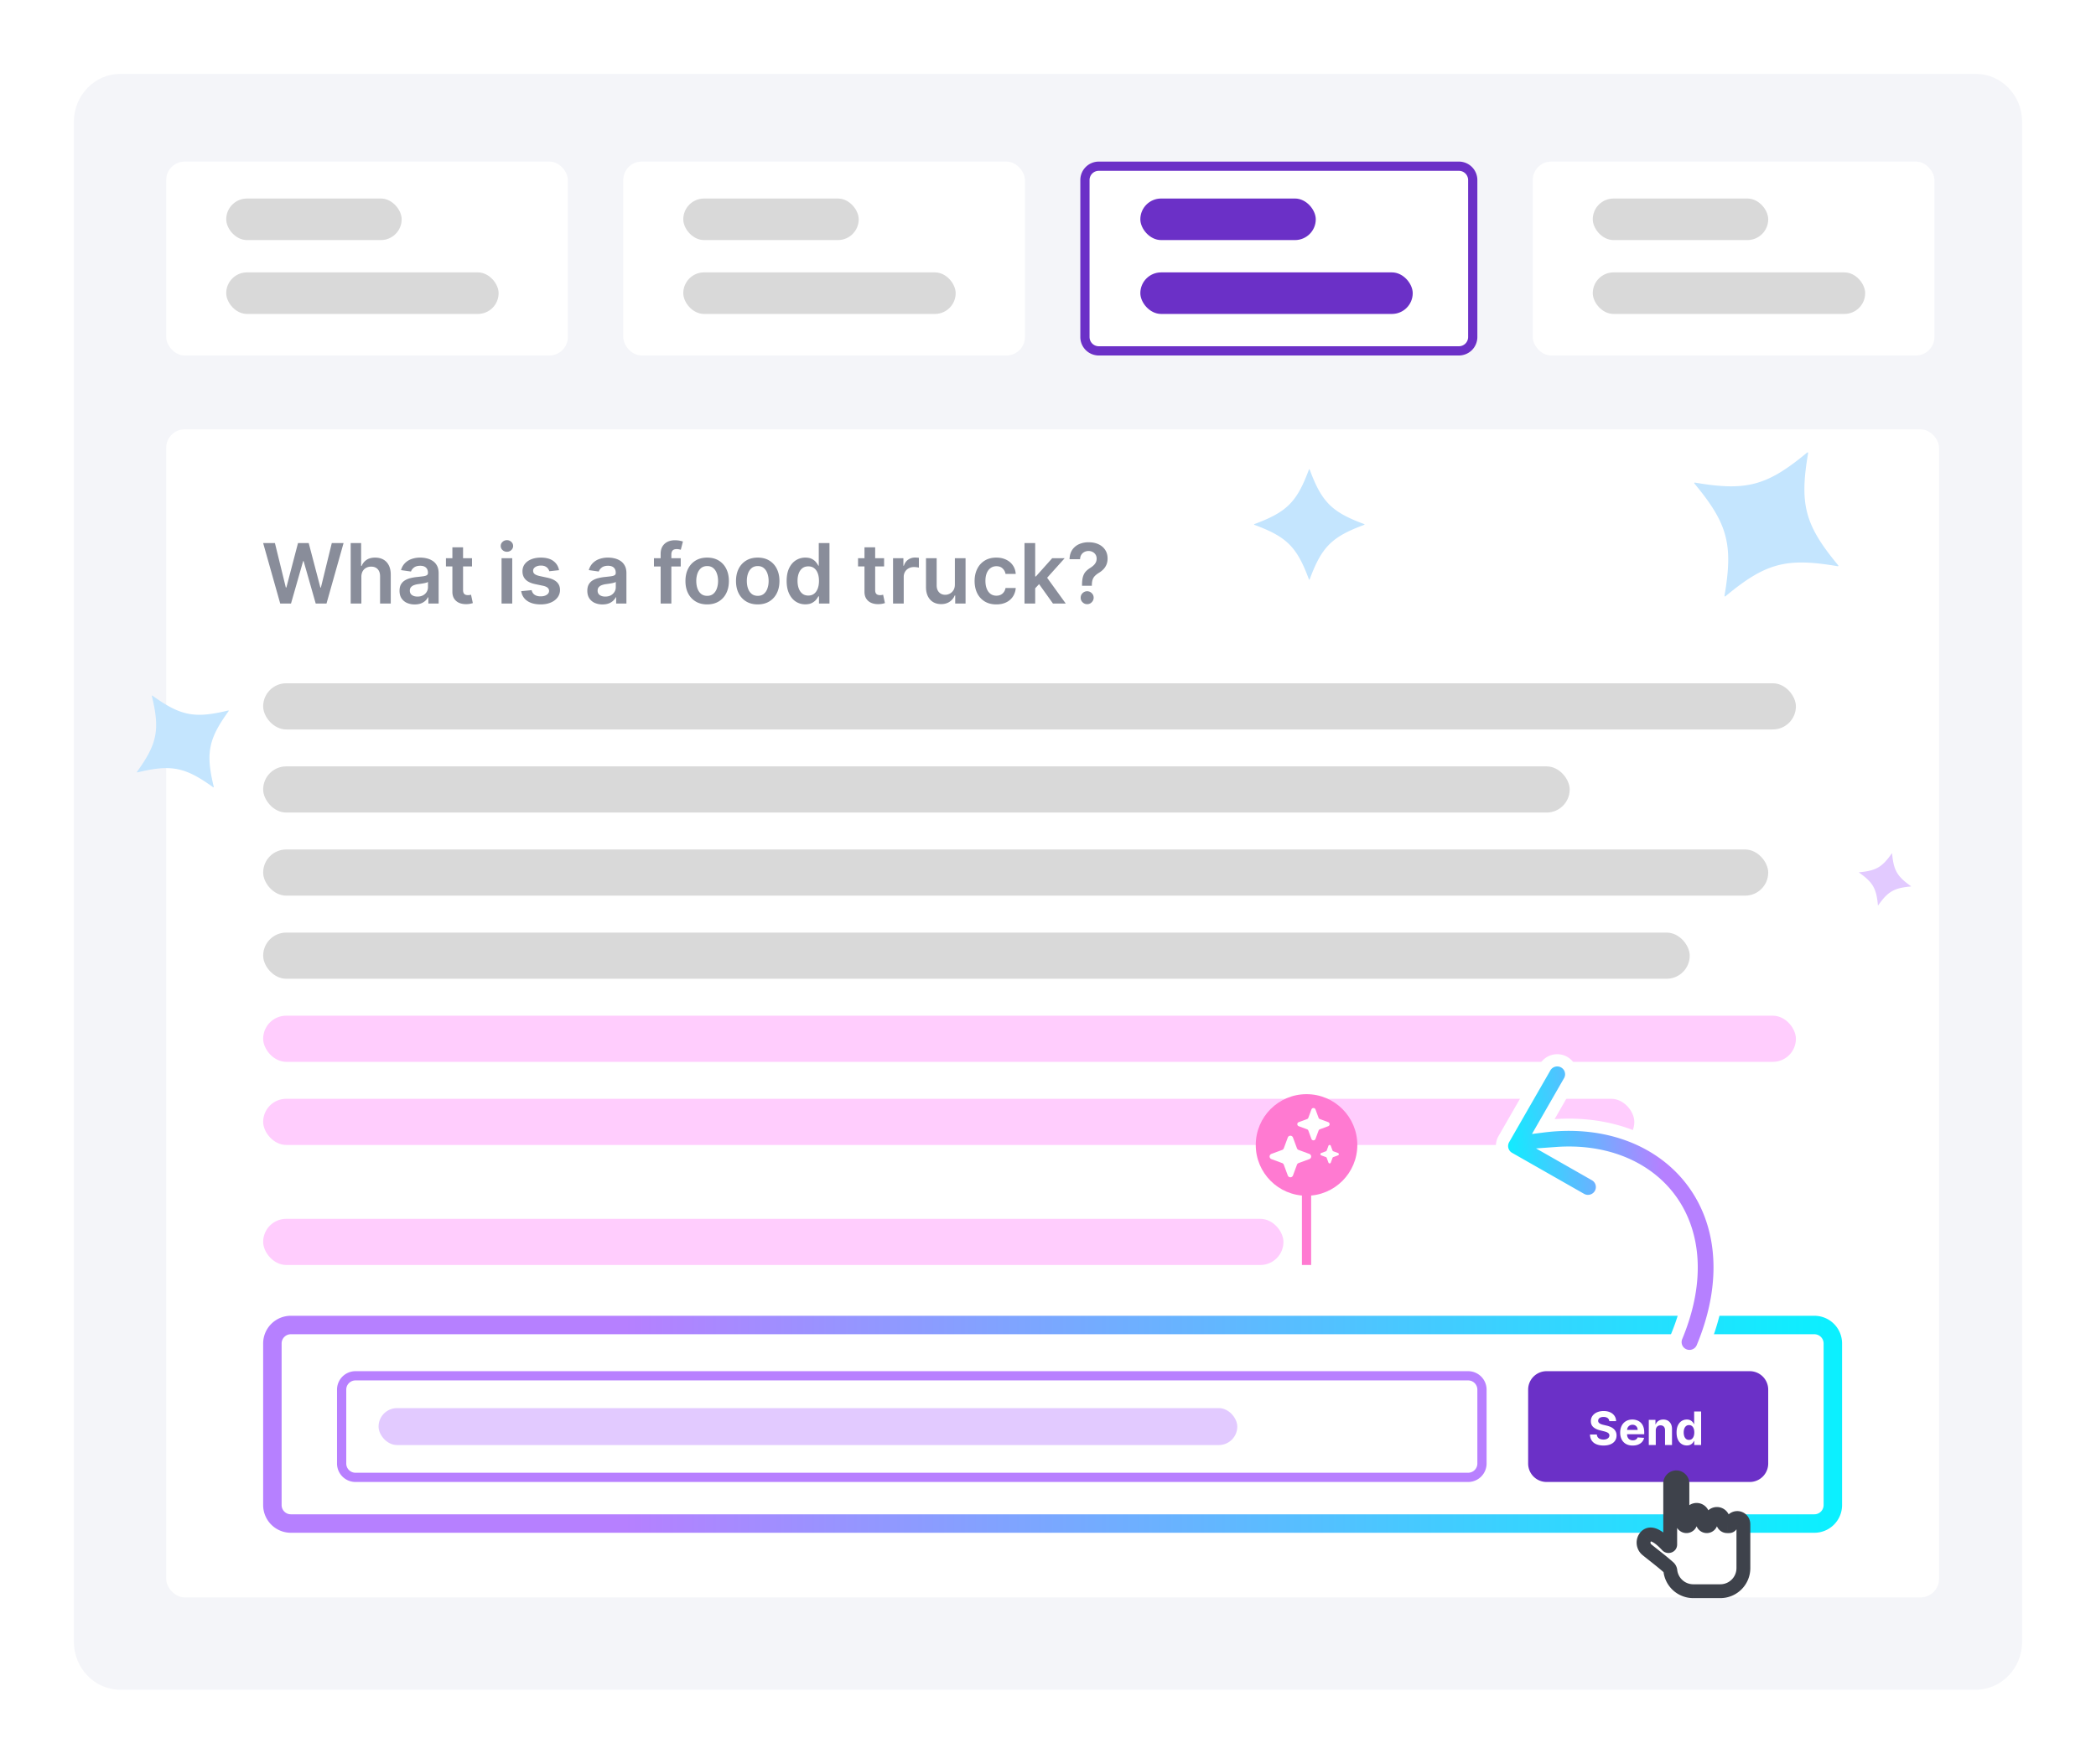
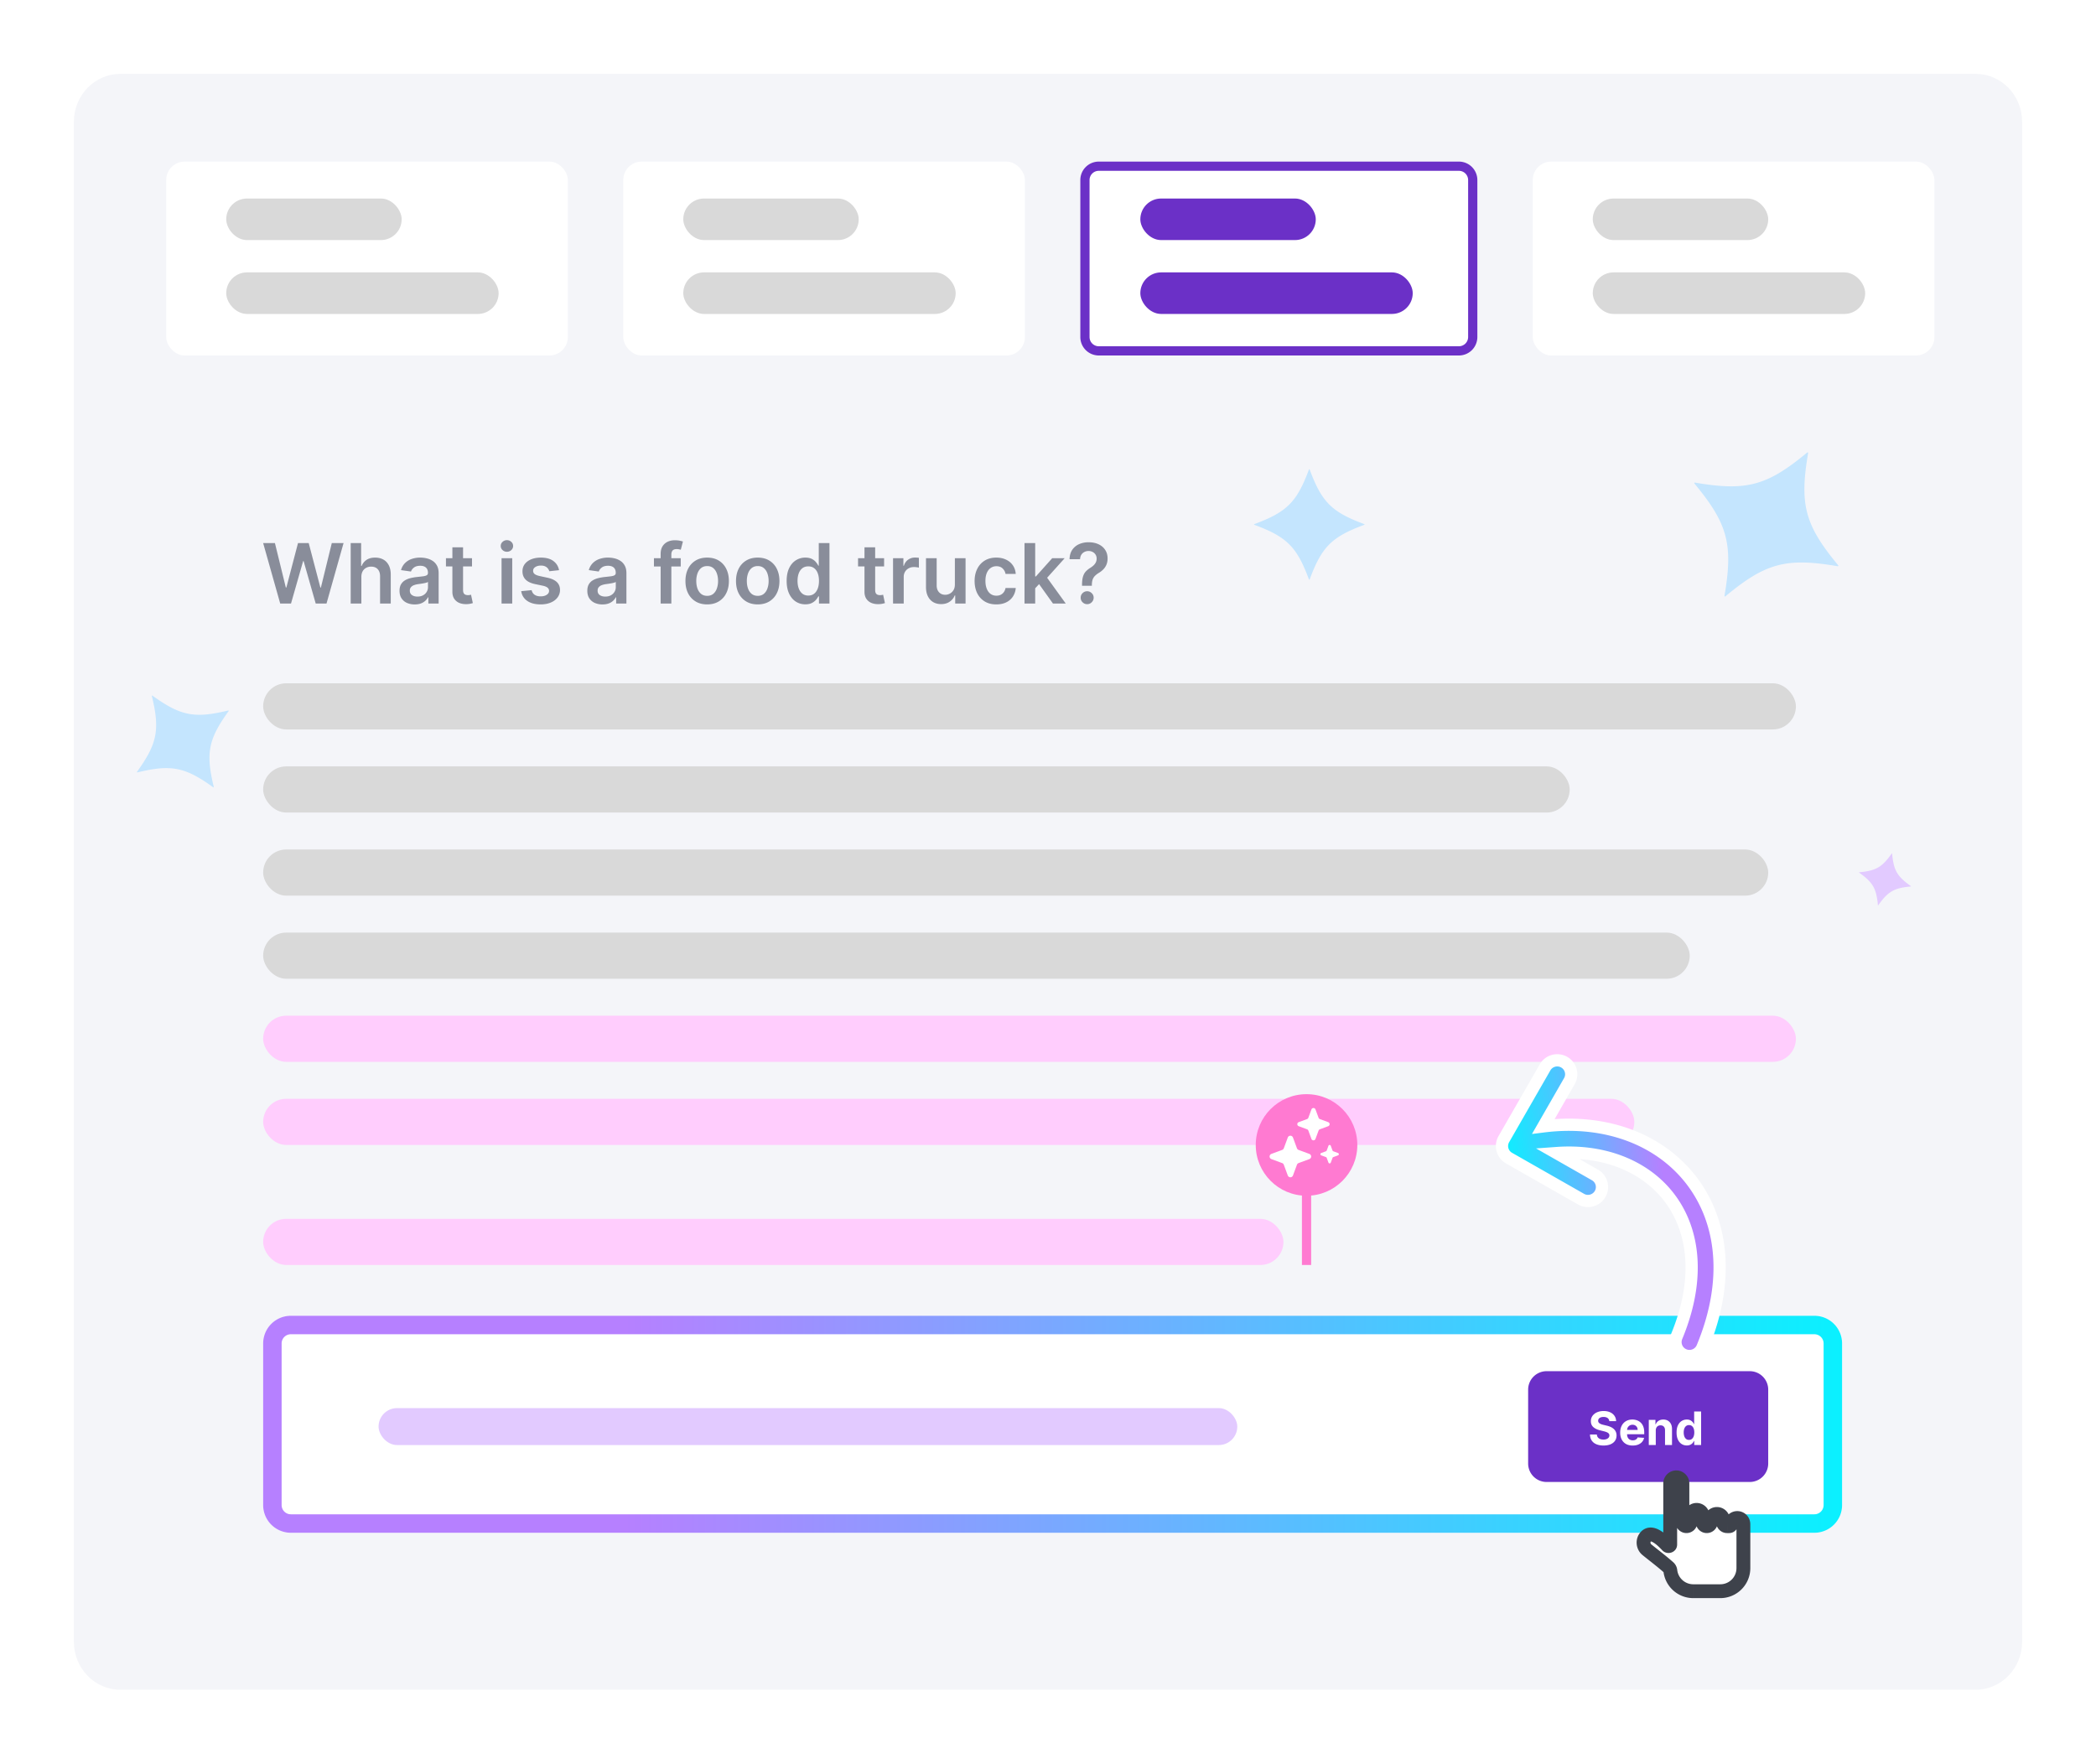
<svg xmlns="http://www.w3.org/2000/svg" width="454" height="382" fill="none">
  <g clip-path="url(#a)">
    <path fill="#fff" d="M444 0H10C4.477 0 0 4.477 0 10v362c0 5.523 4.477 10 10 10h434c5.523 0 10-4.477 10-10V10c0-5.523-4.477-10-10-10" />
    <path fill="#F4F5F9" d="M427.952 16H26.048C20.498 16 16 20.664 16 26.417v329.166C16 361.336 20.499 366 26.048 366h401.904c5.55 0 10.048-4.664 10.048-10.417V26.417C438 20.664 433.502 16 427.952 16" />
    <g filter="url(#b)">
-       <rect width="384" height="253" x="36" y="93" fill="#fff" rx="4" />
-     </g>
+       </g>
    <g filter="url(#c)">
      <path fill="#fff" d="M57 291a6 6 0 0 1 6-6h330a6 6 0 0 1 6 6v35a6 6 0 0 1-6 6H63a6 6 0 0 1-6-6z" />
    </g>
    <g filter="url(#d)">
      <path fill="url(#e)" fill-rule="evenodd" d="M393 289H63a2 2 0 0 0-2 2v35a2 2 0 0 0 2 2h330a2 2 0 0 0 2-2v-35a2 2 0 0 0-2-2m-330-4a6 6 0 0 0-6 6v35a6 6 0 0 0 6 6h330a6 6 0 0 0 6-6v-35a6 6 0 0 0-6-6z" clip-rule="evenodd" />
    </g>
    <path fill="#fff" d="M73 301a4 4 0 0 1 4-4h241a4 4 0 0 1 4 4v16a4 4 0 0 1-4 4H77a4 4 0 0 1-4-4z" />
-     <path fill="#B880FF" fill-rule="evenodd" d="M318 299H77a2 2 0 0 0-2 2v16a2 2 0 0 0 2 2h241a2 2 0 0 0 2-2v-16a2 2 0 0 0-2-2m-241-2a4 4 0 0 0-4 4v16a4 4 0 0 0 4 4h241a4 4 0 0 0 4-4v-16a4 4 0 0 0-4-4z" clip-rule="evenodd" />
    <rect width="186" height="8" x="82" y="305" fill="#E2CAFF" rx="4" />
    <path fill="#6B30C7" fill-rule="evenodd" d="M335 297a4 4 0 0 0-4 4v16a4 4 0 0 0 4 4h44a4 4 0 0 0 4-4v-16a4 4 0 0 0-4-4zm13.212 10.151a.9.9 0 0 1 .365.668h1.474a2.04 2.04 0 0 0-.348-1.143 2.24 2.24 0 0 0-.944-.771q-.604-.277-1.414-.277-.795 0-1.42.277a2.37 2.37 0 0 0-.984.771 1.9 1.9 0 0 0-.352 1.154q-.003.805.53 1.282.532.475 1.452.699l.792.199q.398.096.671.213.277.117.419.284a.6.6 0 0 1 .146.412q0 .262-.16.465a1.04 1.04 0 0 1-.451.316 1.8 1.8 0 0 1-.678.114q-.398 0-.714-.121a1.2 1.2 0 0 1-.501-.365 1.1 1.1 0 0 1-.209-.611h-1.488q.017.784.38 1.317.366.53 1.015.799.654.27 1.534.27.888 0 1.517-.266.632-.27.966-.757.337-.49.341-1.157a1.9 1.9 0 0 0-.167-.806 1.8 1.8 0 0 0-.451-.611 2.6 2.6 0 0 0-.689-.437 4.6 4.6 0 0 0-.874-.284l-.653-.156a4 4 0 0 1-.448-.128 2 2 0 0 1-.369-.181.8.8 0 0 1-.252-.252.6.6 0 0 1-.082-.341.7.7 0 0 1 .135-.419.9.9 0 0 1 .398-.288q.26-.107.635-.107.554 0 .878.238m3.981 5.615q.607.34 1.449.341.675 0 1.19-.206.518-.21.845-.583.33-.376.437-.88l-1.399-.093a.9.9 0 0 1-.228.348.95.95 0 0 1-.358.213q-.21.072-.462.071a1.3 1.3 0 0 1-.657-.159 1.1 1.1 0 0 1-.43-.455 1.54 1.54 0 0 1-.149-.7v-.003h3.715v-.416q0-.695-.196-1.214a2.232 2.232 0 0 0-1.363-1.381 2.9 2.9 0 0 0-1.005-.174q-.803 0-1.399.355a2.4 2.4 0 0 0-.92.99q-.327.636-.327 1.478 0 .862.327 1.495.327.628.93.973m.24-3.044a1.2 1.2 0 0 1 .151-.536 1.1 1.1 0 0 1 .412-.422q.266-.16.611-.16.33 0 .579.145.252.142.394.395.142.252.142.578zm6.213.125V313h-1.513v-5.454h1.442v.962h.064a1.52 1.52 0 0 1 .607-.753q.426-.28 1.033-.28.568 0 .991.248.423.25.657.71.234.458.234 1.094V313h-1.512v-3.203q.003-.5-.256-.781-.26-.284-.714-.284-.304 0-.54.131a.9.9 0 0 0-.362.384 1.3 1.3 0 0 0-.131.6m5.592 2.922q.504.32 1.126.32.44 0 .745-.146a1.5 1.5 0 0 0 .501-.365q.195-.225.302-.451h.064V313h1.491v-7.273h-1.509v2.735h-.046a2 2 0 0 0-.291-.448 1.5 1.5 0 0 0-.497-.383q-.306-.156-.764-.156-.6 0-1.104.312-.501.309-.803.934-.302.621-.302 1.559 0 .912.291 1.541.295.625.796.948m2.223-1.083a.96.96 0 0 1-.618.199.98.98 0 0 1-.629-.202 1.3 1.3 0 0 1-.387-.569 2.5 2.5 0 0 1-.131-.841q0-.472.131-.831.132-.358.387-.561a.98.98 0 0 1 .629-.203q.366 0 .621.196.256.195.391.554.135.358.135.845 0 .486-.138.849-.135.361-.391.564" clip-rule="evenodd" />
    <path fill="#C4E5FE" d="M367.012 104.728c7.227 8.703 8.425 13.171 6.517 24.322a.122.122 0 0 0 .199.115c8.704-7.228 13.171-8.425 24.322-6.517a.122.122 0 0 0 .115-.199c-7.228-8.704-8.425-13.171-6.517-24.322a.123.123 0 0 0-.199-.115c-8.703 7.227-13.17 8.425-24.322 6.517a.122.122 0 0 0-.115.199M29.759 167.305c7.305-1.769 10.322-1.178 16.418 3.22.062.044.145-.012.127-.085-1.769-7.307-1.177-10.322 3.221-16.419a.082.082 0 0 0-.085-.128c-7.307 1.77-10.322 1.178-16.42-3.22-.06-.044-.144.012-.127.085 1.77 7.306 1.178 10.323-3.22 16.419a.082.082 0 0 0 .086.128M283.675 125.507c2.608-7.051 4.78-9.224 11.832-11.831.07-.026.07-.127 0-.153-7.052-2.608-9.224-4.78-11.832-11.832a.082.082 0 0 0-.153 0c-2.607 7.052-4.78 9.224-11.831 11.832a.082.082 0 0 0 0 .153c7.051 2.607 9.224 4.78 11.831 11.831a.082.082 0 0 0 .153 0" />
    <path fill="#E2CAFF" d="M406.833 196.087c2.116-2.99 3.412-3.738 7.059-4.076.037-.003.049-.051.019-.072-2.989-2.116-3.738-3.413-4.075-7.06-.004-.036-.051-.049-.072-.019-2.116 2.99-3.413 3.738-7.06 4.076-.036.003-.049.051-.019.072 2.989 2.116 3.738 3.412 4.076 7.059a.04.04 0 0 0 .072.02" />
    <path fill="#898D9A" d="M60.695 130.724 57 117.633h2.55l2.36 9.62h.12l2.519-9.62h2.32l2.525 9.627h.115l2.359-9.627h2.55l-3.694 13.091h-2.34l-2.62-9.186h-.103l-2.627 9.186zM78.274 124.971v5.753H75.96v-13.091h2.263v4.941h.115q.345-.831 1.067-1.31.729-.486 1.854-.486 1.023 0 1.783.428.761.428 1.177 1.253.42.825.421 2.014v6.251h-2.314v-5.893q0-.992-.51-1.541-.506-.556-1.42-.556-.613 0-1.1.268-.478.262-.754.761-.268.498-.268 1.208M89.825 130.921a4.1 4.1 0 0 1-1.681-.332 2.74 2.74 0 0 1-1.177-.997q-.428-.659-.428-1.624 0-.831.307-1.374t.837-.87a4.2 4.2 0 0 1 1.196-.492q.671-.172 1.387-.249.863-.09 1.4-.16.536-.077.78-.23.249-.16.249-.492v-.039q0-.722-.429-1.118-.427-.396-1.233-.396-.85 0-1.349.371-.492.37-.665.875l-2.16-.306q.255-.896.844-1.496a3.7 3.7 0 0 1 1.438-.908 5.5 5.5 0 0 1 1.879-.307q.71 0 1.413.167.703.166 1.284.549.583.378.934 1.029.358.652.358 1.63v6.571h-2.225v-1.349h-.077a2.8 2.8 0 0 1-.594.767 2.9 2.9 0 0 1-.952.569q-.57.211-1.336.211m.6-1.7q.698 0 1.209-.275.51-.281.786-.741.28-.46.281-1.004v-1.157q-.109.09-.37.166-.257.077-.576.134-.32.058-.633.103l-.543.076a4 4 0 0 0-.927.231 1.53 1.53 0 0 0-.646.447q-.236.28-.236.729 0 .64.467.965.465.326 1.189.326M102.238 120.905v1.79h-5.644v-1.79zm-4.25-2.352h2.313v9.217q0 .467.141.716a.76.76 0 0 0 .383.332q.237.09.524.09.217 0 .397-.032.185-.033.281-.058l.39 1.809q-.186.065-.531.141a4.3 4.3 0 0 1-.831.089q-.868.026-1.566-.262a2.43 2.43 0 0 1-1.106-.908q-.402-.613-.396-1.534zM108.638 130.724v-9.818h2.314v9.818zm1.163-11.212a1.35 1.35 0 0 1-.946-.364 1.18 1.18 0 0 1-.396-.889q0-.523.396-.888.396-.37.946-.371.556 0 .946.371.396.365.396.888 0 .518-.396.889-.39.364-.946.364M121.091 123.5l-2.109.23a1.7 1.7 0 0 0-.314-.6 1.54 1.54 0 0 0-.588-.454q-.37-.173-.907-.173-.723 0-1.215.313-.486.314-.479.812-.006.428.313.697.326.268 1.074.441l1.675.358q1.393.3 2.071.952.684.653.69 1.707a2.67 2.67 0 0 1-.543 1.636q-.53.703-1.477 1.099-.946.397-2.173.397-1.803 0-2.902-.755-1.1-.76-1.311-2.115l2.257-.218q.153.665.652 1.004t1.297.339q.825 0 1.324-.339.504-.339.504-.837a.87.87 0 0 0-.326-.697q-.32-.275-.997-.422l-1.674-.352q-1.413-.294-2.091-.99-.677-.703-.671-1.777-.006-.908.492-1.572.506-.672 1.4-1.036.902-.37 2.078-.371 1.725 0 2.716.735.997.735 1.234 1.988M130.501 130.921a4.1 4.1 0 0 1-1.681-.332 2.75 2.75 0 0 1-1.176-.997q-.428-.659-.428-1.624 0-.831.306-1.374.307-.543.838-.87a4.2 4.2 0 0 1 1.195-.492 10 10 0 0 1 1.387-.249q.863-.09 1.4-.16.537-.077.78-.23.249-.16.249-.492v-.039q0-.722-.428-1.118-.429-.396-1.234-.396-.85 0-1.349.371-.492.37-.664.875l-2.161-.306q.256-.896.844-1.496a3.66 3.66 0 0 1 1.438-.908 5.5 5.5 0 0 1 1.879-.307q.71 0 1.413.167.703.166 1.285.549.582.378.933 1.029.358.652.358 1.63v6.571h-2.224v-1.349h-.077a2.8 2.8 0 0 1-.595.767 2.8 2.8 0 0 1-.952.569q-.569.211-1.336.211m.601-1.7q.696 0 1.208-.275a2.03 2.03 0 0 0 .786-.741q.282-.46.282-1.004v-1.157q-.11.09-.371.166a5 5 0 0 1-.576.134 17 17 0 0 1-.632.103l-.544.076a4 4 0 0 0-.926.231 1.53 1.53 0 0 0-.646.447q-.237.28-.237.729 0 .64.467.965.466.326 1.189.326M147.45 120.906v1.79h-5.804v-1.79zm-4.353 9.818v-10.745q0-.99.409-1.649a2.6 2.6 0 0 1 1.112-.985q.696-.325 1.547-.325.6 0 1.067.095.466.096.691.173l-.461 1.79a4 4 0 0 0-.37-.09 2.3 2.3 0 0 0-.499-.051q-.645 0-.914.313-.262.307-.262.882v10.592zM153.175 130.915q-1.438 0-2.493-.633a4.3 4.3 0 0 1-1.636-1.771q-.575-1.137-.575-2.659 0-1.52.575-2.665a4.3 4.3 0 0 1 1.636-1.777q1.055-.633 2.493-.633t2.493.633a4.24 4.24 0 0 1 1.63 1.777q.582 1.144.582 2.665t-.582 2.659a4.25 4.25 0 0 1-1.63 1.771q-1.055.633-2.493.633m.013-1.854q.78 0 1.304-.428.523-.435.78-1.164a4.8 4.8 0 0 0 .262-1.623q0-.901-.262-1.63-.257-.735-.78-1.169-.524-.435-1.304-.435-.8 0-1.329.435-.525.434-.787 1.169a4.9 4.9 0 0 0-.255 1.63q0 .895.255 1.623.262.729.787 1.164.53.428 1.329.428M164.126 130.915q-1.437 0-2.492-.633a4.3 4.3 0 0 1-1.637-1.771q-.575-1.137-.575-2.659 0-1.52.575-2.665a4.3 4.3 0 0 1 1.637-1.777q1.055-.633 2.492-.633 1.439 0 2.493.633a4.24 4.24 0 0 1 1.63 1.777q.582 1.144.582 2.665t-.582 2.659a4.25 4.25 0 0 1-1.63 1.771q-1.054.633-2.493.633m.013-1.854q.78 0 1.304-.428.525-.435.78-1.164a4.8 4.8 0 0 0 .262-1.623q0-.901-.262-1.63-.255-.735-.78-1.169-.524-.435-1.304-.435-.799 0-1.329.435-.525.434-.787 1.169a4.9 4.9 0 0 0-.255 1.63q0 .895.255 1.623.262.729.787 1.164.53.428 1.329.428M174.438 130.897a3.7 3.7 0 0 1-2.071-.595q-.914-.594-1.444-1.726-.531-1.131-.531-2.748 0-1.637.537-2.762.543-1.131 1.464-1.707a3.77 3.77 0 0 1 2.052-.581q.863 0 1.419.294.556.288.882.696.326.404.505.761h.096v-4.896h2.32v13.091h-2.275v-1.547h-.141a4 4 0 0 1-.518.761q-.339.396-.895.677-.555.282-1.4.282m.646-1.899q.735 0 1.253-.396.517-.403.786-1.119.269-.715.269-1.668t-.269-1.656q-.262-.703-.78-1.093-.511-.39-1.259-.39-.774 0-1.291.403-.517.402-.78 1.112-.262.71-.262 1.624 0 .92.262 1.643.269.715.786 1.131.525.41 1.285.409M191.499 120.905v1.79h-5.644v-1.79zm-4.25-2.352h2.314v9.217q0 .467.14.716a.75.75 0 0 0 .384.332q.236.09.524.09.218 0 .396-.032a4 4 0 0 0 .281-.058l.39 1.809q-.185.065-.53.141a4.3 4.3 0 0 1-.831.089q-.87.026-1.566-.262a2.43 2.43 0 0 1-1.106-.908q-.403-.613-.396-1.534zM193.436 130.723v-9.818h2.243v1.637h.102q.268-.85.921-1.311.659-.466 1.502-.466.192 0 .428.019.243.012.403.045v2.128a2.4 2.4 0 0 0-.467-.089 4 4 0 0 0-.607-.045q-.633 0-1.138.275a2 2 0 0 0-.786.747q-.288.48-.288 1.106v5.772zM206.829 126.594v-5.689h2.314v9.818h-2.244v-1.745h-.102q-.332.825-1.093 1.349-.754.524-1.86.524-.965 0-1.707-.428-.735-.435-1.15-1.26-.416-.831-.416-2.007v-6.251h2.314v5.893q0 .933.512 1.483.51.55 1.342.55.511 0 .991-.249a2.03 2.03 0 0 0 .786-.742q.313-.499.313-1.246M215.806 130.915q-1.47 0-2.525-.646a4.3 4.3 0 0 1-1.617-1.783q-.562-1.144-.562-2.634 0-1.496.575-2.639a4.3 4.3 0 0 1 1.623-1.79q1.056-.645 2.493-.646 1.195 0 2.116.441.927.435 1.477 1.234.55.792.626 1.853H217.8a2.1 2.1 0 0 0-.639-1.182q-.498-.479-1.336-.479-.71 0-1.246.383-.537.378-.837 1.087-.295.709-.295 1.7 0 1.003.295 1.726.293.716.824 1.106.537.383 1.259.383.512 0 .914-.192.41-.197.684-.569.276-.37.377-.901h2.212a3.84 3.84 0 0 1-.614 1.847 3.6 3.6 0 0 1-1.444 1.253q-.914.448-2.148.448M224.021 127.643l-.007-2.793h.371l3.528-3.944h2.704l-4.34 4.832h-.479zm-2.11 3.081v-13.091h2.314v13.091zm6.162 0-3.196-4.468 1.56-1.63 4.404 6.098zM234.371 126.876v-.166q.006-1.158.217-1.841.218-.684.614-1.1.396-.422.965-.773.39-.243.697-.531.314-.294.492-.652.179-.364.179-.811a1.6 1.6 0 0 0-.237-.876 1.6 1.6 0 0 0-.639-.575 1.9 1.9 0 0 0-.888-.205q-.455 0-.863.198a1.67 1.67 0 0 0-.671.588q-.262.39-.294.991h-2.276q.031-1.214.588-2.033a3.5 3.5 0 0 1 1.483-1.227 5 5 0 0 1 2.045-.409q1.221 0 2.148.428.933.429 1.451 1.221.525.787.524 1.867 0 .728-.236 1.304a3.2 3.2 0 0 1-.659 1.022 4.8 4.8 0 0 1-1.016.799 4.4 4.4 0 0 0-.85.665 2.2 2.2 0 0 0-.486.812q-.153.46-.16 1.138v.166zm1.112 3.989q-.575 0-.991-.409a1.35 1.35 0 0 1-.415-.998q0-.575.415-.984.416-.41.991-.409.568 0 .984.409.423.41.422.984 0 .39-.198.71a1.5 1.5 0 0 1-.511.511 1.34 1.34 0 0 1-.697.186" />
    <g filter="url(#f)">
      <rect width="87" height="42" x="36" y="35" fill="#fff" rx="4" />
    </g>
    <rect width="59" height="9" x="49" y="59" fill="#D9D9D9" rx="4.5" />
    <rect width="38" height="9" x="49" y="43" fill="#D9D9D9" rx="4.5" />
    <g filter="url(#g)">
      <rect width="87" height="42" x="135" y="35" fill="#fff" rx="4" />
    </g>
    <rect width="59" height="9" x="148" y="59" fill="#D9D9D9" rx="4.5" />
    <rect width="38" height="9" x="148" y="43" fill="#D9D9D9" rx="4.5" />
    <path fill="#fff" d="M234 39a4 4 0 0 1 4-4h78a4 4 0 0 1 4 4v34a4 4 0 0 1-4 4h-78a4 4 0 0 1-4-4z" />
    <path fill="#6B30C7" fill-rule="evenodd" d="M316 37h-78a2 2 0 0 0-2 2v34a2 2 0 0 0 2 2h78a2 2 0 0 0 2-2V39a2 2 0 0 0-2-2m-78-2a4 4 0 0 0-4 4v34a4 4 0 0 0 4 4h78a4 4 0 0 0 4-4V39a4 4 0 0 0-4-4z" clip-rule="evenodd" />
    <rect width="59" height="9" x="247" y="59" fill="#6B30C7" rx="4.5" />
    <rect width="38" height="9" x="247" y="43" fill="#6B30C7" rx="4.5" />
    <g filter="url(#h)">
      <rect width="87" height="42" x="332" y="35" fill="#fff" rx="4" />
    </g>
    <rect width="59" height="9" x="345" y="59" fill="#D9D9D9" rx="4.5" />
    <rect width="38" height="9" x="345" y="43" fill="#D9D9D9" rx="4.5" />
    <rect width="332" height="10" x="57" y="148" fill="#D9D9D9" rx="5" />
    <rect width="283" height="10" x="57" y="166" fill="#D9D9D9" rx="5" />
    <rect width="326" height="10" x="57" y="184" fill="#D9D9D9" rx="5" />
    <rect width="309" height="10" x="57" y="202" fill="#D9D9D9" rx="5" />
    <rect width="332" height="10" x="57" y="220" fill="#FFCDFD" rx="5" />
    <rect width="297" height="10" x="57" y="238" fill="#FFCDFD" rx="5" />
    <rect width="221" height="10" x="57" y="264" fill="#FFCDFD" rx="5" />
    <path fill="url(#i)" d="M364.45 253.444c-7.079-7.478-17.989-10.999-30.147-9.466l5.625-9.793a3.01 3.01 0 0 0-1.123-4.119 3.04 3.04 0 0 0-4.138 1.123l-8.93 15.545a3.01 3.01 0 0 0 1.125 4.119l15.596 8.884a3.04 3.04 0 0 0 4.137-1.123 3.01 3.01 0 0 0-1.124-4.119l-8.316-4.738c9.643-.698 17.73 2.388 22.882 7.833 6.452 6.817 8.907 17.999 3.11 31.956a3.01 3.01 0 0 0 1.642 3.943 3.035 3.035 0 0 0 3.959-1.638c6.501-15.651 4.133-29.496-4.298-38.407" />
    <path fill="#fff" fill-rule="evenodd" d="M365.294 292.264a1.71 1.71 0 0 0 2.23-.921c6.347-15.28 3.959-28.538-4.036-36.988-6.739-7.12-17.203-10.552-29.019-9.063l-2.641.333 6.951-12.1a1.685 1.685 0 0 0-.629-2.307 1.716 1.716 0 0 0-2.333.631l-8.93 15.545a1.685 1.685 0 0 0 .63 2.307l15.597 8.885a1.715 1.715 0 0 0 2.332-.632 1.687 1.687 0 0 0-.632-2.308l-12.103-6.896 4.349-.315c9.975-.722 18.474 2.468 23.94 8.244 6.886 7.276 9.324 19.043 3.371 33.375a1.687 1.687 0 0 0 .922 2.209zm-1.009 2.451a4.36 4.36 0 0 0 5.687-2.356zm0 0a4.34 4.34 0 0 1-2.362-5.678c5.642-13.582 3.169-24.178-2.848-30.537-3.965-4.189-9.837-6.949-16.952-7.438l4.004 2.281a4.34 4.34 0 0 1 1.617 5.931 4.363 4.363 0 0 1-5.941 1.615l-15.596-8.884a4.334 4.334 0 0 1-1.618-5.931l8.93-15.545a4.365 4.365 0 0 1 5.941-1.615 4.337 4.337 0 0 1 1.618 5.931l-4.345 7.564c11.469-.799 21.779 2.833 28.68 10.124 8.867 9.371 11.214 23.804 4.559 39.826" clip-rule="evenodd" />
    <path fill="#FF7AD1" d="M282 258h2v16h-2z" />
    <g filter="url(#j)">
      <circle cx="283" cy="247" r="11" fill="#FF7AD1" />
      <path fill="#fff" d="M278.937 245.392a.6.6 0 0 1 1.126 0l.862 2.329c.06.164.19.293.354.354l2.329.862a.6.6 0 0 1 0 1.126l-2.329.862a.6.6 0 0 0-.354.354l-.862 2.329a.6.6 0 0 1-1.126 0l-.862-2.329a.6.6 0 0 0-.354-.354l-2.329-.862a.6.6 0 0 1 0-1.126l2.329-.862a.6.6 0 0 0 .354-.354zM284.062 239.305a.467.467 0 0 1 .876 0l.67 1.811a.47.47 0 0 0 .276.276l1.811.67a.467.467 0 0 1 0 .876l-1.811.67a.47.47 0 0 0-.276.276l-.67 1.811a.467.467 0 0 1-.876 0l-.67-1.811a.47.47 0 0 0-.276-.276l-1.811-.67a.467.467 0 0 1 0-.876l1.811-.67a.47.47 0 0 0 .276-.276zM287.75 247.174a.267.267 0 0 1 .5 0l.383 1.035a.27.27 0 0 0 .158.158l1.035.383a.267.267 0 0 1 0 .5l-1.035.383a.27.27 0 0 0-.158.158l-.383 1.035a.267.267 0 0 1-.5 0l-.383-1.035a.27.27 0 0 0-.158-.158l-1.035-.383a.267.267 0 0 1 0-.5l1.035-.383a.27.27 0 0 0 .158-.158z" />
    </g>
    <g filter="url(#k)">
      <path fill="#fff" fill-rule="evenodd" d="M361.771 320.321a1.321 1.321 0 0 1 2.642 0v8.369a.879.879 0 0 0 1.757 0v-1.323a1.32 1.32 0 1 1 2.642 0v1.321a.88.88 0 0 0 1.76 0v-.441a1.321 1.321 0 0 1 2.642 0v.439c0 .487.395.882.882.882h.442a.44.44 0 0 0 .441-.441 1.32 1.32 0 1 1 2.641 0v.439l.002.002.001.001v9.089a5 5 0 0 1-5 5h-5.852a5 5 0 0 1-4.967-4.424 1.1 1.1 0 0 0-.343-.703c-1.028-.917-2.186-1.832-3.24-2.666-.539-.426-1.051-.83-1.505-1.203-.844-.692-.964-1.98-.243-2.8 1.24-1.409 3.357.502 4.639 1.873l.033.035c.221.237.626.084.626-.239v-13.21" clip-rule="evenodd" />
      <mask id="l" width="26" height="29" x="354" y="317" maskUnits="userSpaceOnUse" style="mask-type:luminance">
        <path fill="#fff" d="M380 317h-26v29h26z" />
        <path fill="#3E424B" fill-rule="evenodd" d="M361.771 320.321a1.321 1.321 0 0 1 2.642 0v8.369a.879.879 0 0 0 1.757 0v-1.323a1.32 1.32 0 1 1 2.642 0v1.321a.88.88 0 0 0 1.76 0v-.441a1.321 1.321 0 0 1 2.642 0v.439c0 .487.395.882.882.882h.442a.44.44 0 0 0 .441-.441 1.32 1.32 0 1 1 2.641 0v.439l.002.002.001.001v9.089a5 5 0 0 1-5 5h-5.852a5 5 0 0 1-4.967-4.424 1.1 1.1 0 0 0-.343-.703c-1.028-.917-2.186-1.832-3.24-2.666-.539-.426-1.051-.83-1.505-1.203-.844-.692-.964-1.98-.243-2.8 1.24-1.409 3.357.502 4.639 1.873l.033.035c.221.237.626.084.626-.239v-13.21" clip-rule="evenodd" />
      </mask>
      <g mask="url(#l)">
        <path fill="#3E424B" d="M376.479 329.127v-1.5h-3v1.5zm-18.258 6.738-.936 1.173.006.004zm0 0 .935-1.172-.007-.006zm0 0-.982 1.135.026.022.026.02zm0 0 .98-1.135-.025-.021-.026-.021zm4.871-18.365a2.82 2.82 0 0 0-2.821 2.821h3c0 .099-.08.179-.179.179zm2.821 2.821a2.82 2.82 0 0 0-2.821-2.821v3a.18.18 0 0 1-.179-.179zm0 8.369v-8.369h-3v8.369zm-1.243-1.323v1.323h3v-1.323zm2.821-2.821a2.82 2.82 0 0 0-2.821 2.821h3c0 .099-.08.179-.179.179zm2.821 2.821a2.82 2.82 0 0 0-2.821-2.821v3a.18.18 0 0 1-.179-.179zm0 1.321v-1.321h-3v1.321zm-1.24-.441v.441h3v-.441zm2.821-2.821a2.82 2.82 0 0 0-2.821 2.821h3c0 .099-.08.179-.179.179zm2.821 2.821a2.82 2.82 0 0 0-2.821-2.821v3a.18.18 0 0 1-.179-.179zm0 .439v-.439h-3v.439zm-.176-.618h-.442v3h.442zm1.941 1.059a.18.18 0 0 1-.18.179v-3a2.82 2.82 0 0 0-2.82 2.821zm-.18.179a.18.18 0 0 1-.179-.179h3a2.82 2.82 0 0 0-2.821-2.821zm-.179-.179v.439h3v-.439zm3.003 9.531v-9.089h-3v9.089zm-6.5 6.5a6.5 6.5 0 0 0 6.5-6.5h-3a3.5 3.5 0 0 1-3.5 3.5zm-5.852 0h5.852v-3h-5.852zm-6.457-5.753a6.5 6.5 0 0 0 6.457 5.753v-3a3.5 3.5 0 0 1-3.476-3.095zm-3.023-2.363c1.061.839 2.183 1.726 3.172 2.608l1.997-2.238c-1.067-.953-2.262-1.896-3.309-2.724zm0 0 .001.001 1.857-2.356zm-1.527-1.22c.467.383.99.796 1.526 1.22l1.86-2.354c-.541-.428-1.041-.823-1.482-1.185zm-.417-4.95c-1.296 1.473-1.065 3.733.417 4.95l1.904-2.319a.47.47 0 0 1-.166-.326.43.43 0 0 1 .097-.324zm6.861 1.839c-.655-.7-1.637-1.67-2.698-2.264-.532-.298-1.211-.575-1.96-.58-.824-.005-1.604.323-2.203 1.005l2.252 1.981c.027-.03.025-.018-.011-.002s-.061.016-.056.016c.037.001.2.023.512.198.628.351 1.345 1.023 1.973 1.695zm.035.037-.035-.037-2.191 2.049.03.033zm-1.972-3.18v3.963h3v-3.963zm0-9.247v9.247h3v-9.247zm3.024 18.742a2.6 2.6 0 0 0-.835-1.651l-1.997 2.238a.4.4 0 0 1-.149-.245zm12.825-9.497c0 .83.673 1.502 1.502 1.502v-3c.828 0 1.498.671 1.498 1.498zm-16.073 5.227c1.106 1.187 3.224.487 3.224-1.262h-3c0-1.102 1.307-1.497 1.972-.783zm9.645-3.725a2.38 2.38 0 0 0 2.38-2.38h-3a.62.62 0 0 1 .62-.62zm-4.4 0a2.38 2.38 0 0 0 2.378-2.378h-3c0-.344.278-.622.622-.622zm6.422-2.382a2.383 2.383 0 0 0 2.382 2.382v-3c.342 0 .618.277.618.618zm5.908 2.382a1.5 1.5 0 0 1-1.499-1.499h3c0-.829-.672-1.501-1.501-1.501zm-10.31-2.38a2.38 2.38 0 0 0 2.38 2.38v-3a.62.62 0 0 1 .62.62zm7.226 2.38a1.94 1.94 0 0 0 1.941-1.941h-3c0-.585.474-1.059 1.059-1.059zm-11.625-2.378a2.38 2.38 0 0 0 2.379 2.378v-3c.343 0 .621.278.621.622z" />
      </g>
    </g>
  </g>
  <defs>
    <filter id="b" width="386" height="255" x="35" y="92" color-interpolation-filters="sRGB" filterUnits="userSpaceOnUse">
      <feFlood flood-opacity="0" result="BackgroundImageFix" />
      <feColorMatrix in="SourceAlpha" result="hardAlpha" values="0 0 0 0 0 0 0 0 0 0 0 0 0 0 0 0 0 0 127 0" />
      <feOffset />
      <feGaussianBlur stdDeviation=".5" />
      <feComposite in2="hardAlpha" operator="out" />
      <feColorMatrix values="0 0 0 0 0 0 0 0 0 0 0 0 0 0 0 0 0 0 0.5 0" />
      <feBlend in2="BackgroundImageFix" result="effect1_dropShadow_4997_136349" />
      <feBlend in="SourceGraphic" in2="effect1_dropShadow_4997_136349" result="shape" />
    </filter>
    <filter id="c" width="344" height="49" x="56" y="284" color-interpolation-filters="sRGB" filterUnits="userSpaceOnUse">
      <feFlood flood-opacity="0" result="BackgroundImageFix" />
      <feColorMatrix in="SourceAlpha" result="hardAlpha" values="0 0 0 0 0 0 0 0 0 0 0 0 0 0 0 0 0 0 127 0" />
      <feOffset />
      <feGaussianBlur stdDeviation=".5" />
      <feComposite in2="hardAlpha" operator="out" />
      <feColorMatrix values="0 0 0 0 0.098 0 0 0 0 0.106 0 0 0 0 0.137 0 0 0 0.16 0" />
      <feBlend in2="BackgroundImageFix" result="effect1_dropShadow_4997_136349" />
      <feBlend in="SourceGraphic" in2="effect1_dropShadow_4997_136349" result="shape" />
    </filter>
    <filter id="d" width="344" height="49" x="56" y="284" color-interpolation-filters="sRGB" filterUnits="userSpaceOnUse">
      <feFlood flood-opacity="0" result="BackgroundImageFix" />
      <feColorMatrix in="SourceAlpha" result="hardAlpha" values="0 0 0 0 0 0 0 0 0 0 0 0 0 0 0 0 0 0 127 0" />
      <feOffset />
      <feGaussianBlur stdDeviation=".5" />
      <feComposite in2="hardAlpha" operator="out" />
      <feColorMatrix values="0 0 0 0 0.098 0 0 0 0 0.106 0 0 0 0 0.137 0 0 0 0.16 0" />
      <feBlend in2="BackgroundImageFix" result="effect1_dropShadow_4997_136349" />
      <feBlend in="SourceGraphic" in2="effect1_dropShadow_4997_136349" result="shape" />
    </filter>
    <filter id="f" width="89" height="44" x="35" y="34" color-interpolation-filters="sRGB" filterUnits="userSpaceOnUse">
      <feFlood flood-opacity="0" result="BackgroundImageFix" />
      <feColorMatrix in="SourceAlpha" result="hardAlpha" values="0 0 0 0 0 0 0 0 0 0 0 0 0 0 0 0 0 0 127 0" />
      <feOffset />
      <feGaussianBlur stdDeviation=".5" />
      <feComposite in2="hardAlpha" operator="out" />
      <feColorMatrix values="0 0 0 0 0 0 0 0 0 0 0 0 0 0 0 0 0 0 0.5 0" />
      <feBlend in2="BackgroundImageFix" result="effect1_dropShadow_4997_136349" />
      <feBlend in="SourceGraphic" in2="effect1_dropShadow_4997_136349" result="shape" />
    </filter>
    <filter id="g" width="89" height="44" x="134" y="34" color-interpolation-filters="sRGB" filterUnits="userSpaceOnUse">
      <feFlood flood-opacity="0" result="BackgroundImageFix" />
      <feColorMatrix in="SourceAlpha" result="hardAlpha" values="0 0 0 0 0 0 0 0 0 0 0 0 0 0 0 0 0 0 127 0" />
      <feOffset />
      <feGaussianBlur stdDeviation=".5" />
      <feComposite in2="hardAlpha" operator="out" />
      <feColorMatrix values="0 0 0 0 0 0 0 0 0 0 0 0 0 0 0 0 0 0 0.5 0" />
      <feBlend in2="BackgroundImageFix" result="effect1_dropShadow_4997_136349" />
      <feBlend in="SourceGraphic" in2="effect1_dropShadow_4997_136349" result="shape" />
    </filter>
    <filter id="h" width="89" height="44" x="331" y="34" color-interpolation-filters="sRGB" filterUnits="userSpaceOnUse">
      <feFlood flood-opacity="0" result="BackgroundImageFix" />
      <feColorMatrix in="SourceAlpha" result="hardAlpha" values="0 0 0 0 0 0 0 0 0 0 0 0 0 0 0 0 0 0 127 0" />
      <feOffset />
      <feGaussianBlur stdDeviation=".5" />
      <feComposite in2="hardAlpha" operator="out" />
      <feColorMatrix values="0 0 0 0 0 0 0 0 0 0 0 0 0 0 0 0 0 0 0.5 0" />
      <feBlend in2="BackgroundImageFix" result="effect1_dropShadow_4997_136349" />
      <feBlend in="SourceGraphic" in2="effect1_dropShadow_4997_136349" result="shape" />
    </filter>
    <filter id="j" width="26" height="26" x="270" y="235" color-interpolation-filters="sRGB" filterUnits="userSpaceOnUse">
      <feFlood flood-opacity="0" result="BackgroundImageFix" />
      <feColorMatrix in="SourceAlpha" result="hardAlpha" values="0 0 0 0 0 0 0 0 0 0 0 0 0 0 0 0 0 0 127 0" />
      <feOffset dy="1" />
      <feGaussianBlur stdDeviation="1" />
      <feColorMatrix values="0 0 0 0 0.098 0 0 0 0 0.106 0 0 0 0 0.137 0 0 0 0.12 0" />
      <feBlend in2="BackgroundImageFix" result="effect1_dropShadow_4997_136349" />
      <feColorMatrix in="SourceAlpha" result="hardAlpha" values="0 0 0 0 0 0 0 0 0 0 0 0 0 0 0 0 0 0 127 0" />
      <feOffset />
      <feGaussianBlur stdDeviation=".5" />
      <feColorMatrix values="0 0 0 0 0.098 0 0 0 0 0.106 0 0 0 0 0.137 0 0 0 0.16 0" />
      <feBlend in2="effect1_dropShadow_4997_136349" result="effect2_dropShadow_4997_136349" />
      <feBlend in="SourceGraphic" in2="effect2_dropShadow_4997_136349" result="shape" />
    </filter>
    <filter id="k" width="30.623" height="33.658" x="351.5" y="315.5" color-interpolation-filters="sRGB" filterUnits="userSpaceOnUse">
      <feFlood flood-opacity="0" result="BackgroundImageFix" />
      <feColorMatrix in="SourceAlpha" result="hardAlpha" values="0 0 0 0 0 0 0 0 0 0 0 0 0 0 0 0 0 0 127 0" />
      <feOffset dy="1" />
      <feGaussianBlur stdDeviation="1.5" />
      <feColorMatrix values="0 0 0 0 0 0 0 0 0 0 0 0 0 0 0 0 0 0 0.35 0" />
      <feBlend in2="BackgroundImageFix" result="effect1_dropShadow_4997_136349" />
      <feBlend in="SourceGraphic" in2="effect1_dropShadow_4997_136349" result="shape" />
    </filter>
    <linearGradient id="e" x1="41.636" x2="414.364" y1="308.501" y2="308.501" gradientUnits="userSpaceOnUse">
      <stop offset=".251" stop-color="#B680FF" />
      <stop offset="1" stop-color="#00F7FF" />
    </linearGradient>
    <linearGradient id="i" x1="373.091" x2="325.02" y1="259.442" y2="264.482" gradientUnits="userSpaceOnUse">
      <stop offset=".251" stop-color="#B680FF" />
      <stop offset="1" stop-color="#00F7FF" />
    </linearGradient>
    <clipPath id="a">
      <rect width="454" height="382" fill="#fff" rx="10" />
    </clipPath>
  </defs>
</svg>